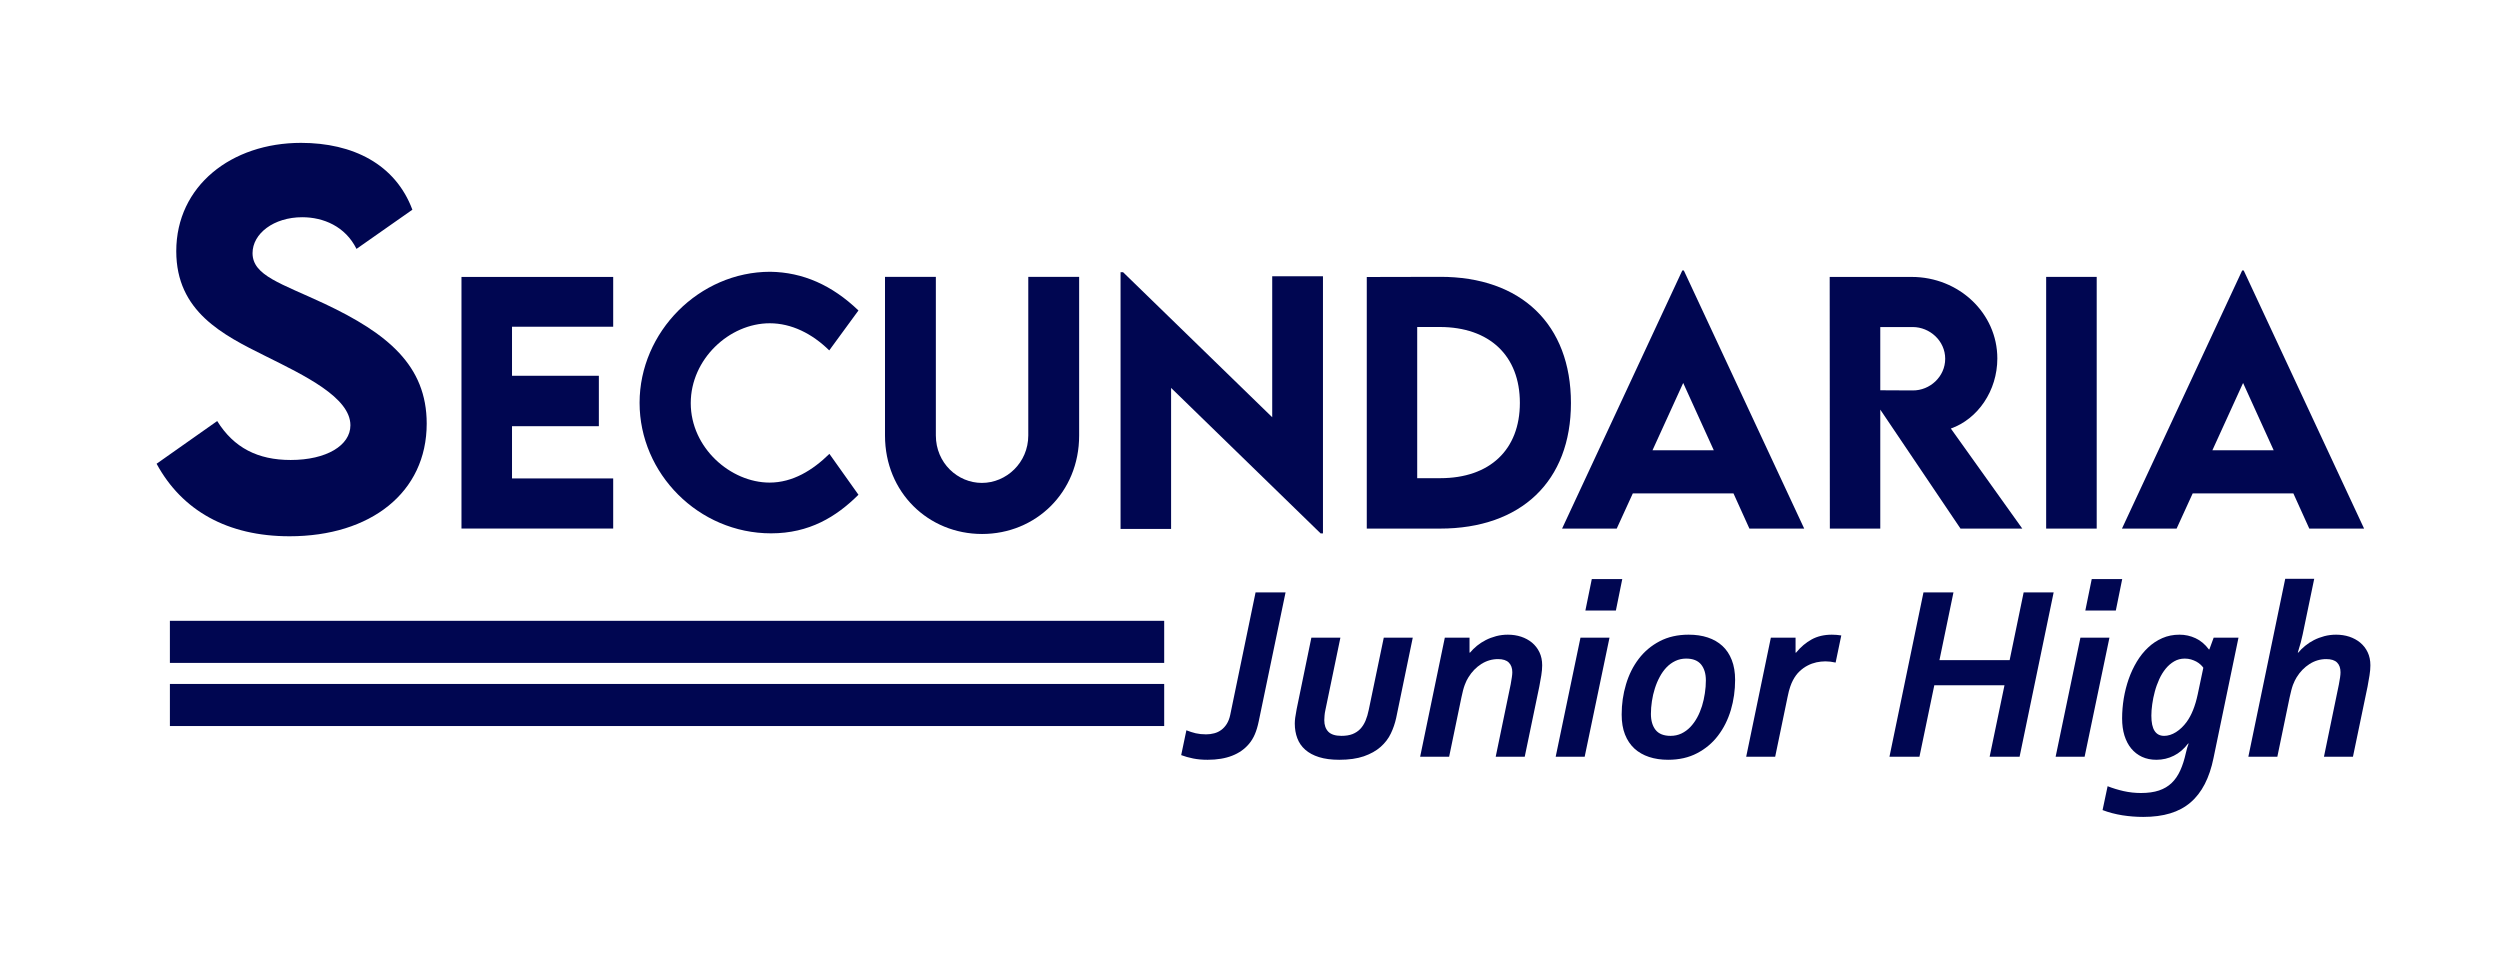
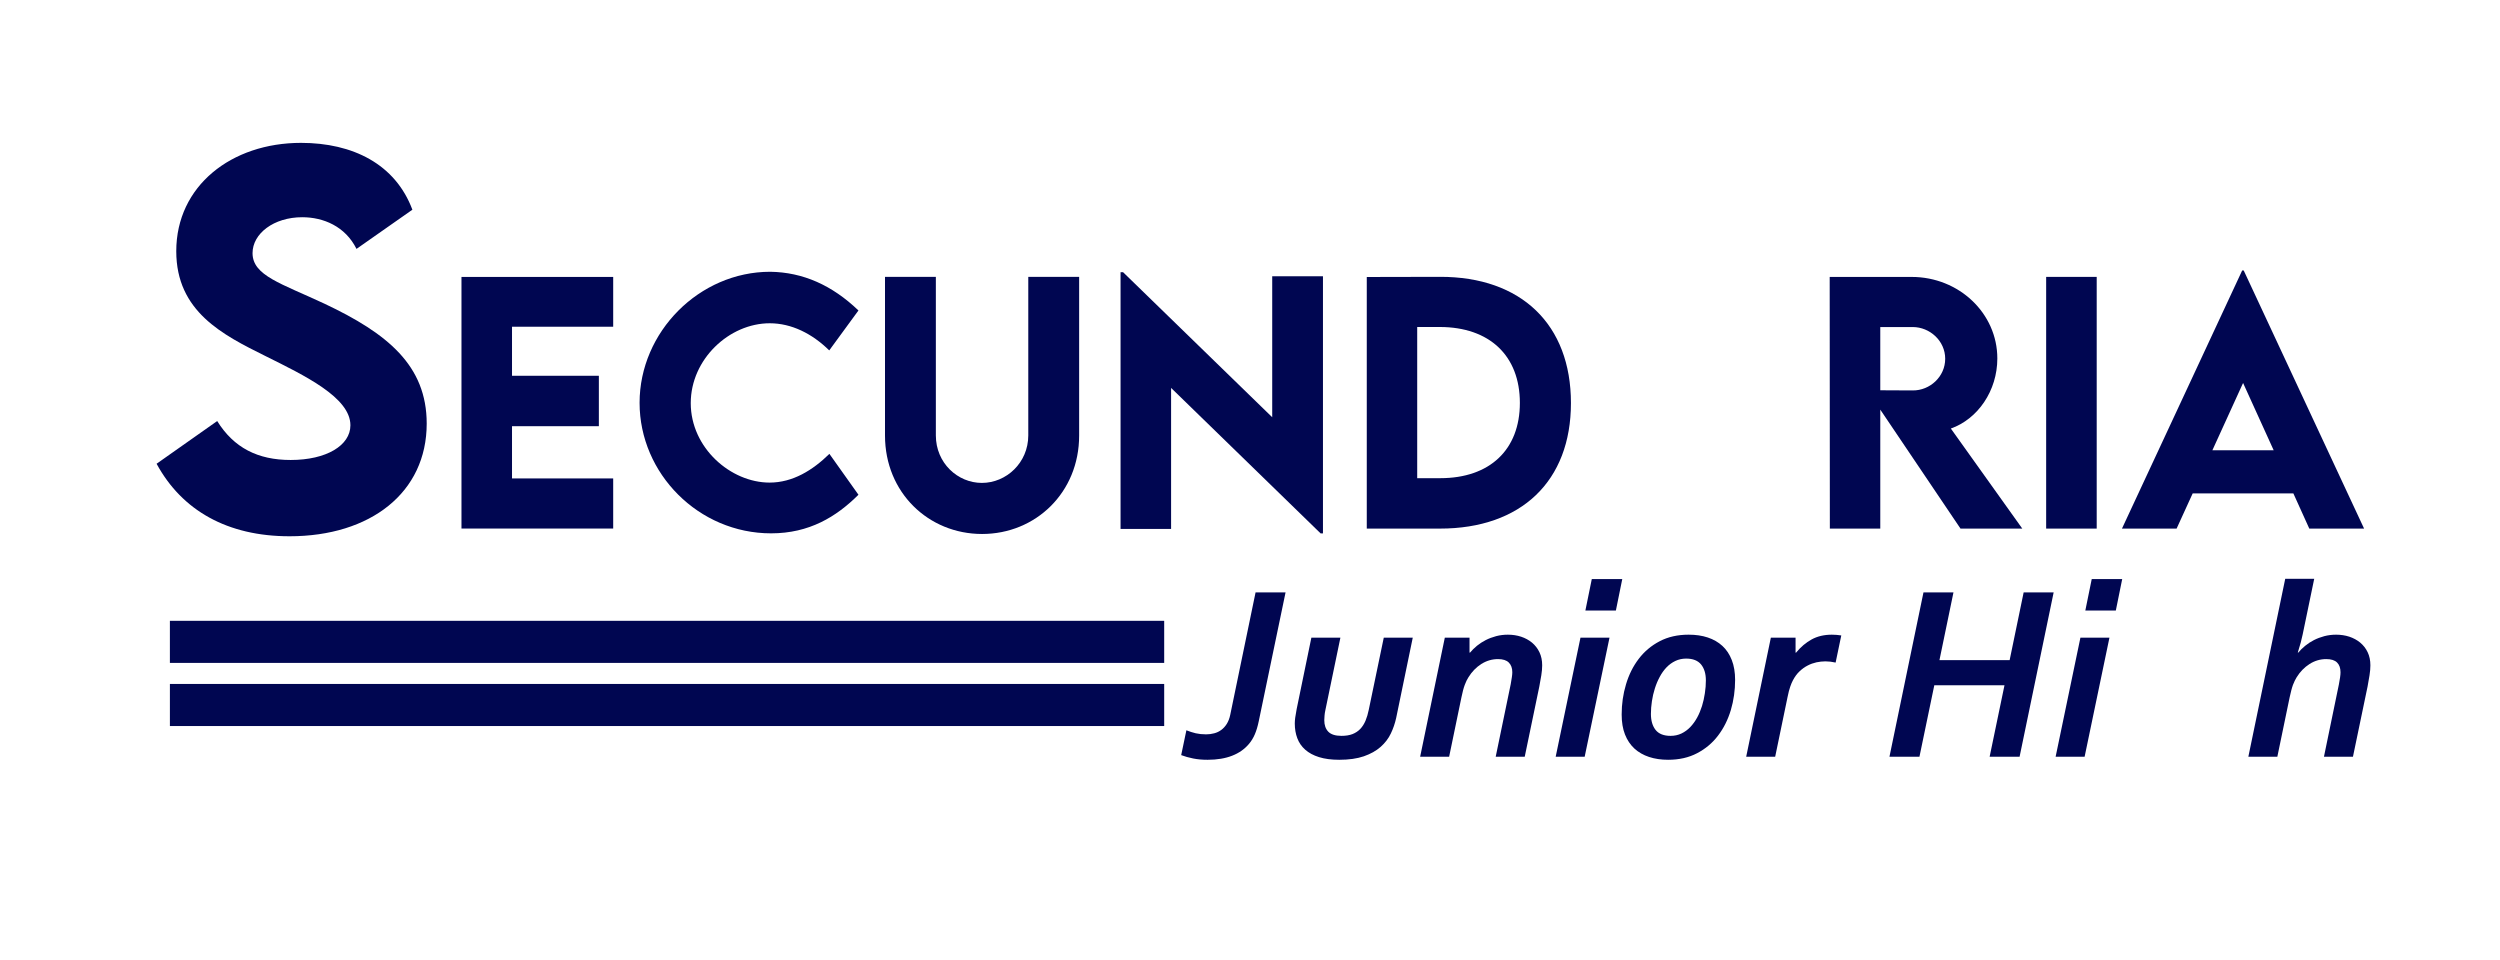
<svg xmlns="http://www.w3.org/2000/svg" xml:space="preserve" width="297px" height="114px" version="1.1" style="shape-rendering:geometricPrecision; text-rendering:geometricPrecision; image-rendering:optimizeQuality; fill-rule:evenodd; clip-rule:evenodd" viewBox="0 0 297 114">
  <defs>
    <style type="text/css">
   
    .str0 {stroke:#000651;stroke-width:5;stroke-linecap:square;stroke-miterlimit:22.926}
    .fil1 {fill:none}
    .fil0 {fill:#000651;fill-rule:nonzero}
   
  </style>
  </defs>
  <g id="Capa_x0020_1">
    <path class="fil0" d="M34.391 63.709c9.632,0 16.301,-5.196 16.301,-13.384 0,-6.916 -4.674,-10.716 -12.112,-14.23 -5.168,-2.422 -8.578,-3.344 -8.578,-6.023 0,-2.317 2.517,-4.265 5.899,-4.265 2.517,0 5.12,1.083 6.45,3.762l6.64 -4.655c-2.023,-5.415 -7.077,-7.941 -13.233,-7.941 -8.264,0 -14.818,5.111 -14.818,12.871 0,7.172 5.529,9.937 10.572,12.444 4.722,2.347 10.117,4.94 10.117,8.237 0,2.393 -2.85,4.122 -7.096,4.122 -3.895,0 -6.754,-1.444 -8.729,-4.626l-7.201 5.073c3.011,5.557 8.426,8.615 15.788,8.615z" />
    <polygon id="_1" class="fil0" points="72.847,38.815 72.847,32.9 54.824,32.9 54.824,62.791 72.847,62.791 72.847,56.838 60.827,56.838 60.827,50.632 71.144,50.632 71.144,44.642 60.827,44.642 60.827,38.815 " />
    <path id="_2" class="fil0" d="M91.611 63.361c4.528,0 7.739,-1.963 10.373,-4.585l-3.451 -4.857c-1.982,1.944 -4.357,3.413 -7.106,3.413 -4.616,0 -9.366,-4.116 -9.366,-9.442 0,-5.224 4.579,-9.486 9.385,-9.486 2.578,0 5.029,1.222 7.068,3.223l3.47 -4.744c-3.135,-3.001 -6.586,-4.54 -10.48,-4.597 -8.423,0 -15.522,7.137 -15.522,15.572 0,8.398 7.004,15.503 15.629,15.503z" />
    <path id="_3" class="fil0" d="M116.67 63.437c6.364,0 11.532,-4.92 11.532,-11.691l0 -18.852 -6.042 0 0 18.834c0,3.248 -2.615,5.642 -5.51,5.642 -2.893,0 -5.471,-2.374 -5.471,-5.642l0 -18.834 -6.041 0 0 18.852c0,6.771 5.168,11.691 11.532,11.691z" />
    <polygon id="_4" class="fil0" points="151.139,32.818 151.139,49.569 133.42,32.337 133.122,32.337 133.122,62.835 139.126,62.835 139.126,46.085 156.889,63.367 157.168,63.367 157.168,32.818 " />
    <path id="_5" class="fil0" d="M171.068 32.888l-8.695 0.019 0 29.89 8.695 0c9.657,0 15.56,-5.642 15.56,-14.913 0,-9.335 -5.903,-15.015 -15.56,-14.996zm0.038 23.919l-2.742 0 0 -17.96 2.685 0c5.915,0.006 9.512,3.419 9.512,9.018 0,5.566 -3.578,8.942 -9.455,8.942l0 0z" />
-     <path id="_6" class="fil0" d="M207.83 62.797l6.51 0 -14.3 -30.663 -0.183 0 -14.281 30.663 6.491 0 1.913 -4.185 11.956 0 1.894 4.185zm-11.514 -9.303l3.648 -7.998 3.635 7.998 -7.283 0z" />
    <path id="_7" class="fil0" d="M240.247 62.797l-8.486 -11.886c3.205,-1.134 5.522,-4.49 5.522,-8.328 0,-5.382 -4.578,-9.683 -10.17,-9.683l-9.746 0 0.019 29.897 5.991 0 0 -14.134 9.53 14.134 7.34 0zm-16.87 -23.944l3.856 0c2.021,0 3.857,1.634 3.857,3.768 0,2.128 -1.817,3.781 -3.857,3.762l-3.856 -0.019 0 -7.511z" />
    <polygon id="_8" class="fil0" points="243.084,62.797 249.088,62.797 249.088,32.894 243.084,32.894 " />
    <path id="_9" class="fil0" d="M274.344 62.797l6.51 0 -14.3 -30.663 -0.184 0 -14.28 30.663 6.491 0 1.912 -4.185 11.957 0 1.894 4.185zm-11.514 -9.303l3.648 -7.998 3.635 7.998 -7.283 0z" />
    <path class="fil0" d="M149.161 70.376l3.564 0 -3.185 15.305c-0.125,0.613 -0.284,1.132 -0.468,1.56 -0.185,0.429 -0.414,0.803 -0.683,1.121 -0.519,0.623 -1.186,1.097 -2.008,1.416 -0.823,0.324 -1.795,0.484 -2.916,0.484 -0.643,0 -1.216,-0.051 -1.72,-0.155 -0.508,-0.1 -0.981,-0.235 -1.42,-0.399l0.618 -2.95c0.369,0.149 0.733,0.264 1.102,0.354 0.363,0.084 0.772,0.129 1.23,0.129 0.344,0 0.664,-0.04 0.972,-0.125 0.309,-0.079 0.589,-0.213 0.838,-0.398 0.254,-0.185 0.473,-0.429 0.658,-0.723 0.184,-0.299 0.323,-0.657 0.408,-1.071l3.01 -14.548z" />
    <path id="_1_0" class="fil0" d="M159.104 90.262c-0.932,0 -1.735,-0.106 -2.402,-0.315 -0.668,-0.209 -1.212,-0.503 -1.64,-0.882 -0.429,-0.378 -0.743,-0.832 -0.942,-1.365 -0.199,-0.529 -0.299,-1.112 -0.299,-1.745 0,-0.204 0.015,-0.433 0.05,-0.697 0.035,-0.265 0.09,-0.598 0.17,-1.007l1.749 -8.493 3.449 0 -1.784 8.602c-0.051,0.235 -0.086,0.449 -0.1,0.649 -0.02,0.199 -0.03,0.378 -0.03,0.548 0,0.583 0.159,1.036 0.478,1.37 0.324,0.329 0.843,0.493 1.565,0.493 0.504,0 0.942,-0.069 1.306,-0.209 0.363,-0.144 0.673,-0.349 0.927,-0.613 0.254,-0.269 0.459,-0.593 0.623,-0.976 0.159,-0.384 0.289,-0.818 0.384,-1.291l1.784 -8.573 3.444 0 -1.969 9.529c-0.139,0.638 -0.349,1.261 -0.638,1.859 -0.284,0.599 -0.693,1.127 -1.216,1.59 -0.528,0.464 -1.191,0.833 -1.989,1.112 -0.797,0.274 -1.769,0.414 -2.92,0.414z" />
    <path id="_2_1" class="fil0" d="M172.156 89.903l-3.443 0 2.93 -14.145 2.936 0 0 1.775 0.059 0c0.235,-0.284 0.509,-0.553 0.822,-0.813 0.32,-0.259 0.668,-0.483 1.047,-0.678 0.379,-0.194 0.793,-0.349 1.237,-0.468 0.438,-0.115 0.907,-0.174 1.39,-0.174 0.558,0 1.082,0.08 1.57,0.239 0.493,0.164 0.927,0.399 1.3,0.707 0.374,0.315 0.668,0.693 0.883,1.142 0.214,0.448 0.324,0.961 0.324,1.55 0,0.359 -0.035,0.757 -0.105,1.196 -0.07,0.438 -0.144,0.877 -0.234,1.316l-1.735 8.353 -3.448 0 1.784 -8.622c0.055,-0.305 0.104,-0.574 0.134,-0.813 0.035,-0.239 0.055,-0.438 0.055,-0.603 0,-0.498 -0.14,-0.882 -0.418,-1.156 -0.275,-0.274 -0.703,-0.409 -1.277,-0.409 -0.712,0 -1.37,0.194 -1.988,0.583 -0.613,0.394 -1.122,0.917 -1.53,1.58 -0.08,0.13 -0.154,0.264 -0.229,0.409 -0.07,0.149 -0.14,0.314 -0.209,0.498 -0.071,0.185 -0.135,0.399 -0.2,0.638 -0.06,0.239 -0.125,0.519 -0.194,0.842l-1.461 7.053z" />
    <path id="_3_2" class="fil0" d="M188.344 72.529l0.762 -3.738 3.619 0 -0.758 3.738 -3.623 0zm-3.529 17.374l2.945 -14.145 3.449 0 -2.95 14.145 -3.444 0z" />
    <path id="_4_3" class="fil0" d="M200.32 78.24c-0.469,0 -0.897,0.095 -1.286,0.28 -0.389,0.184 -0.738,0.438 -1.052,0.762 -0.309,0.324 -0.578,0.703 -0.807,1.132 -0.229,0.423 -0.423,0.881 -0.578,1.375 -0.155,0.488 -0.274,0.992 -0.349,1.51 -0.08,0.513 -0.119,1.017 -0.119,1.515 0,0.802 0.189,1.44 0.562,1.909 0.374,0.464 0.967,0.697 1.775,0.697 0.468,0 0.897,-0.094 1.286,-0.278 0.388,-0.185 0.737,-0.439 1.051,-0.763 0.309,-0.324 0.583,-0.703 0.818,-1.131 0.234,-0.424 0.423,-0.888 0.578,-1.376 0.149,-0.489 0.264,-0.996 0.339,-1.515 0.08,-0.518 0.119,-1.027 0.119,-1.525 0,-0.792 -0.189,-1.425 -0.568,-1.894 -0.384,-0.463 -0.972,-0.698 -1.769,-0.698zm0.294 -2.84c0.837,0 1.595,0.109 2.267,0.333 0.678,0.225 1.257,0.559 1.74,1.002 0.483,0.444 0.852,1.002 1.116,1.68 0.264,0.678 0.394,1.46 0.394,2.357 0,1.246 -0.17,2.442 -0.508,3.584 -0.344,1.146 -0.848,2.153 -1.516,3.03 -0.662,0.877 -1.495,1.575 -2.486,2.093 -0.992,0.523 -2.143,0.783 -3.449,0.783 -0.828,0 -1.58,-0.11 -2.263,-0.335 -0.678,-0.224 -1.261,-0.558 -1.744,-1.001 -0.479,-0.444 -0.853,-1.002 -1.117,-1.67 -0.264,-0.673 -0.394,-1.46 -0.394,-2.367 0,-1.246 0.17,-2.442 0.514,-3.584 0.339,-1.146 0.842,-2.153 1.51,-3.03 0.668,-0.877 1.495,-1.575 2.487,-2.093 0.997,-0.524 2.143,-0.782 3.449,-0.782z" />
    <path id="_5_4" class="fil0" d="M218.072 78.714c-0.418,-0.095 -0.822,-0.145 -1.211,-0.145 -0.348,0 -0.702,0.04 -1.067,0.115 -0.358,0.08 -0.707,0.204 -1.051,0.384 -0.339,0.174 -0.658,0.403 -0.962,0.692 -0.304,0.284 -0.563,0.644 -0.787,1.072 -0.11,0.204 -0.214,0.453 -0.314,0.747 -0.105,0.29 -0.21,0.693 -0.314,1.212l-1.475 7.112 -3.444 0 2.93 -14.145 2.936 0 0 1.775 0.06 0c0.553,-0.673 1.171,-1.197 1.853,-1.57 0.684,-0.374 1.481,-0.563 2.398,-0.563 0.358,0 0.732,0.029 1.121,0.089l-0.673 3.225z" />
    <polygon id="_6_5" class="fil0" points="230.408,78.42 238.746,78.42 240.41,70.376 243.974,70.376 239.927,89.903 236.368,89.903 238.133,81.41 229.795,81.41 228.03,89.903 224.467,89.903 228.509,70.376 232.072,70.376 " />
    <path id="_7_6" class="fil0" d="M247.737 72.529l0.762 -3.738 3.619 0 -0.758 3.738 -3.623 0zm-3.529 17.374l2.945 -14.145 3.449 0 -2.95 14.145 -3.444 0z" />
-     <path id="_8_7" class="fil0" d="M259.947 88.333c-0.488,0.642 -1.052,1.126 -1.695,1.445 -0.642,0.324 -1.33,0.484 -2.073,0.484 -0.633,0 -1.201,-0.115 -1.709,-0.349 -0.503,-0.235 -0.932,-0.569 -1.281,-0.993 -0.354,-0.428 -0.618,-0.946 -0.808,-1.549 -0.184,-0.603 -0.274,-1.276 -0.274,-2.014 0,-0.787 0.065,-1.584 0.195,-2.382 0.134,-0.797 0.329,-1.565 0.583,-2.297 0.259,-0.738 0.583,-1.426 0.966,-2.069 0.384,-0.638 0.828,-1.201 1.336,-1.674 0.504,-0.479 1.072,-0.853 1.695,-1.127 0.623,-0.274 1.3,-0.408 2.043,-0.408 0.673,0 1.311,0.139 1.914,0.423 0.603,0.284 1.127,0.723 1.575,1.326l0.059 0 0.509 -1.391 2.95 0 -2.965 14.289c-0.239,1.186 -0.588,2.218 -1.042,3.1 -0.453,0.877 -1.016,1.61 -1.694,2.188 -0.678,0.578 -1.48,1.012 -2.407,1.291 -0.932,0.284 -1.999,0.423 -3.205,0.423 -0.827,0 -1.659,-0.065 -2.492,-0.194 -0.832,-0.135 -1.615,-0.339 -2.342,-0.618l0.598 -2.836c0.593,0.234 1.231,0.429 1.903,0.583 0.678,0.15 1.361,0.225 2.054,0.225 0.837,0 1.555,-0.1 2.148,-0.3 0.593,-0.199 1.096,-0.498 1.51,-0.897 0.414,-0.398 0.753,-0.897 1.022,-1.495 0.269,-0.593 0.488,-1.286 0.662,-2.073 0.11,-0.469 0.215,-0.837 0.325,-1.111l-0.06 0zm1.809 -9.006c-0.085,-0.125 -0.199,-0.255 -0.344,-0.384 -0.139,-0.13 -0.304,-0.244 -0.493,-0.349 -0.189,-0.1 -0.399,-0.184 -0.628,-0.254 -0.229,-0.065 -0.474,-0.1 -0.738,-0.1 -0.468,0 -0.887,0.11 -1.261,0.329 -0.379,0.219 -0.712,0.509 -1.011,0.873 -0.294,0.363 -0.554,0.782 -0.768,1.256 -0.209,0.468 -0.389,0.956 -0.523,1.465 -0.135,0.503 -0.239,1.001 -0.304,1.49 -0.07,0.493 -0.105,0.947 -0.105,1.365 0,0.823 0.129,1.431 0.389,1.82 0.254,0.388 0.633,0.582 1.131,0.582 0.464,0 0.937,-0.149 1.406,-0.443 0.473,-0.299 0.901,-0.708 1.281,-1.231 0.572,-0.792 1.006,-1.874 1.3,-3.254l0.668 -3.165z" />
    <path id="_9_8" class="fil0" d="M277.864 81.281c0.059,-0.305 0.104,-0.574 0.139,-0.813 0.035,-0.239 0.05,-0.438 0.05,-0.603 0,-0.498 -0.134,-0.882 -0.408,-1.156 -0.275,-0.274 -0.703,-0.409 -1.287,-0.409 -0.707,0 -1.37,0.194 -1.983,0.583 -0.613,0.394 -1.126,0.917 -1.535,1.58 -0.075,0.13 -0.155,0.264 -0.224,0.409 -0.075,0.149 -0.145,0.314 -0.215,0.498 -0.064,0.185 -0.134,0.399 -0.194,0.638 -0.065,0.239 -0.129,0.519 -0.199,0.842l-1.461 7.053 -3.444 0 4.381 -21.142 3.444 0 -1.371 6.609c-0.109,0.558 -0.304,1.275 -0.582,2.163l0.055 0c0.233,-0.284 0.508,-0.553 0.827,-0.813 0.313,-0.259 0.662,-0.483 1.041,-0.678 0.379,-0.194 0.793,-0.349 1.236,-0.468 0.444,-0.115 0.907,-0.174 1.396,-0.174 0.553,0 1.076,0.08 1.57,0.239 0.488,0.164 0.922,0.399 1.295,0.707 0.374,0.315 0.673,0.693 0.883,1.142 0.214,0.448 0.323,0.961 0.323,1.55 0,0.359 -0.034,0.757 -0.104,1.196 -0.065,0.438 -0.145,0.877 -0.229,1.316l-1.739 8.353 -3.445 0 1.78 -8.622z" />
    <line class="fil1 str0" x1="22.683" y1="76.253" x2="135.806" y2="76.253" />
    <line class="fil1 str0" x1="22.684" y1="83.753" x2="135.806" y2="83.753" />
  </g>
</svg>